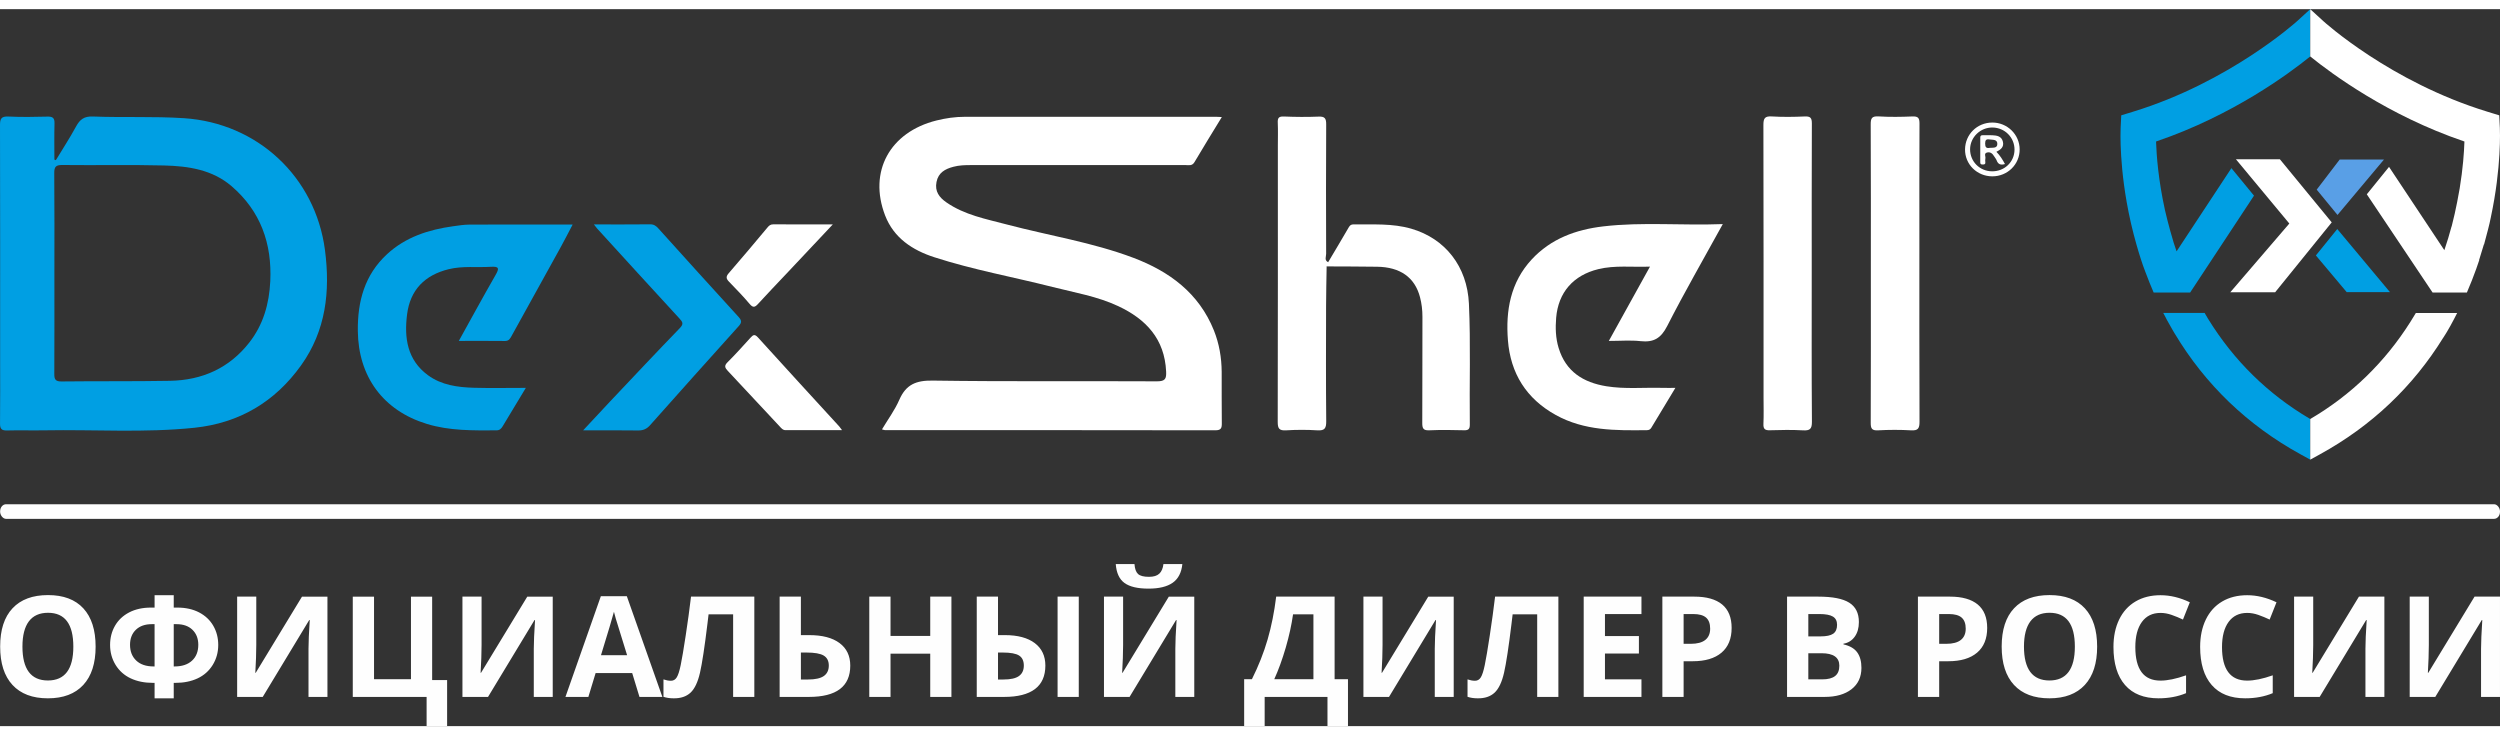
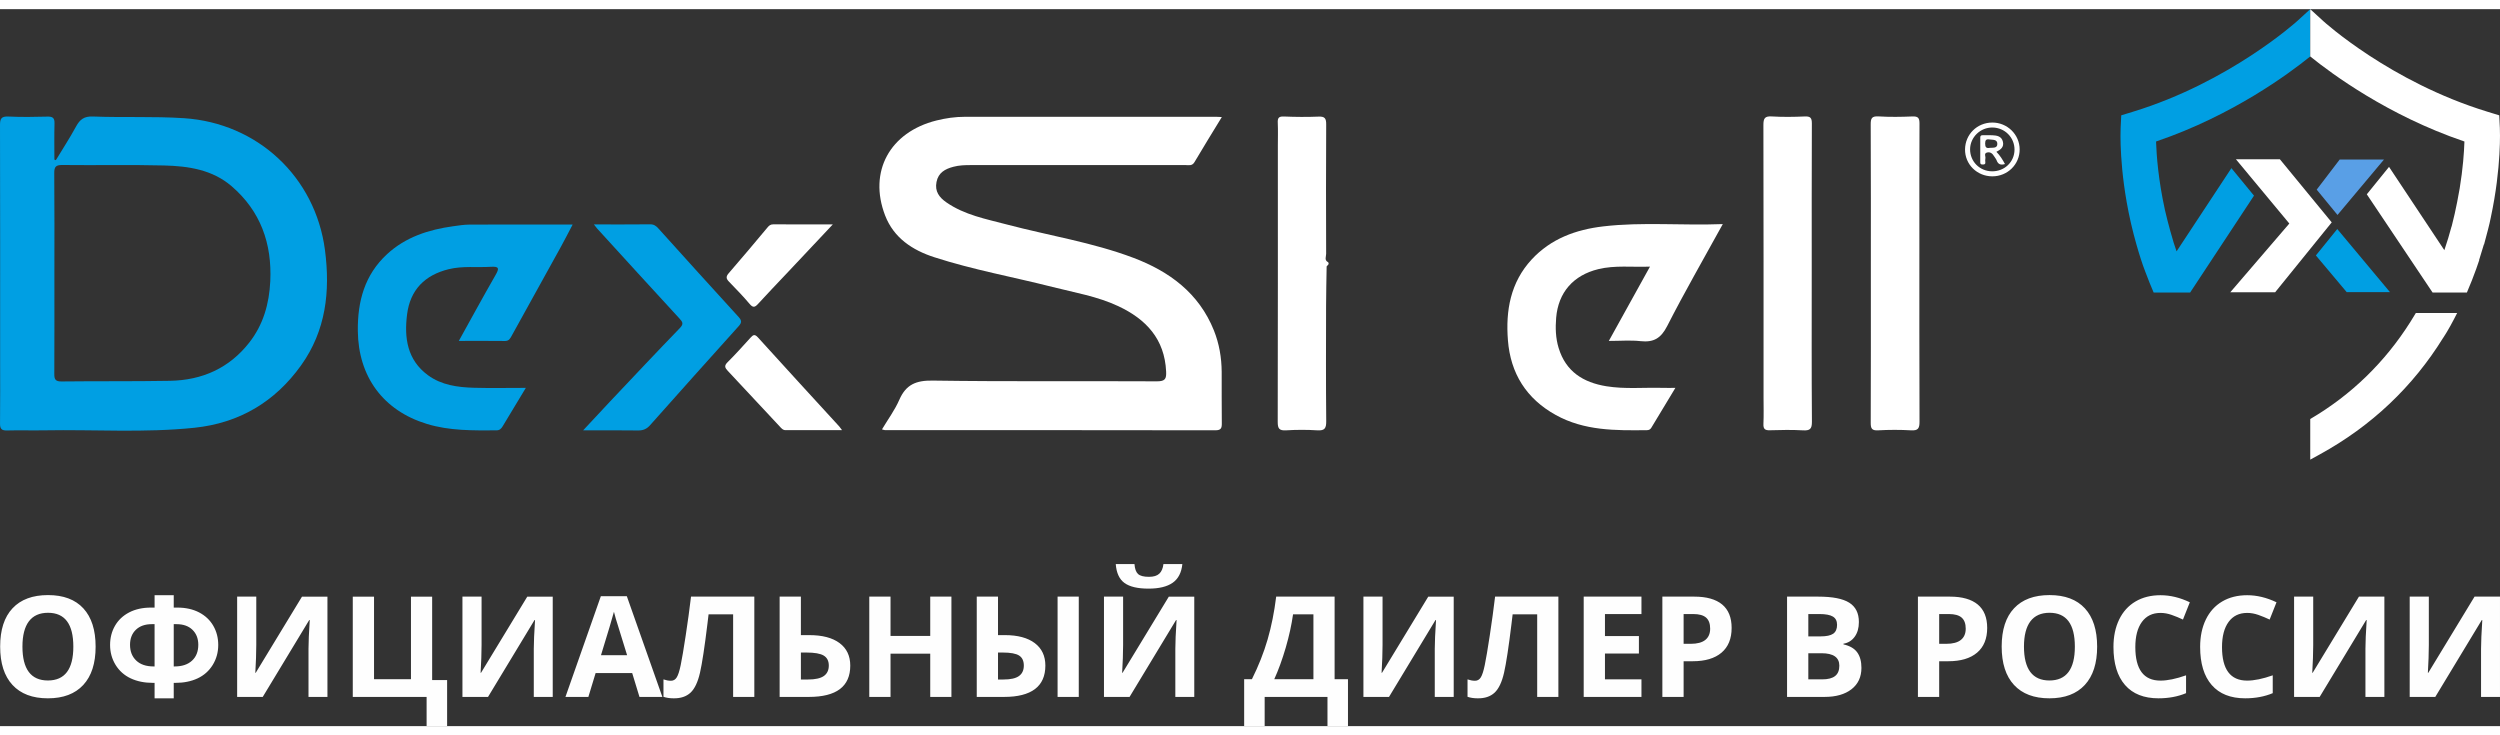
<svg xmlns="http://www.w3.org/2000/svg" xml:space="preserve" width="170px" height="50px" version="1.1" style="shape-rendering:geometricPrecision; text-rendering:geometricPrecision; image-rendering:optimizeQuality; fill-rule:evenodd; clip-rule:evenodd" viewBox="0 0 8875600 2545400">
  <rect x="0" y="0" width="8875600" height="2545400" fill="#333333" stroke="none" />
  <defs>
    <style type="text/css"> .fil6 {fill:#FEFEFE} .fil2 {fill:#009FE3} .fil1 {fill:white} .fil5 {fill:#FEFEFE;fill-rule:nonzero} .fil3 {fill:#009FE3;fill-rule:nonzero} .fil4 {fill:#599FE6;fill-rule:nonzero} .fil0 {fill:white;fill-rule:nonzero} </style>
  </defs>
  <symbol id="Fm1-1230-0" viewBox="6709480 -17682320 17614570 1867720">
    <path class="fil0" d="M6709480 -15814600l0 -1867720 663460 0c203320,0 360130,38690 470020,115650 110300,77380 165450,183980 165450,320620 0,101660 -34160,190140 -102480,266700 -68320,76140 -154340,128820 -258060,158040l0 4530c130060,16050 235420,64620 315270,144870 79840,80260 119760,181100 119760,302510 0,169570 -60090,304560 -180680,404580 -120590,100010 -285220,150220 -494300,150220l-698440 0zm398000 -1570980l0 461790 189320 0c90960,0 162570,-21810 214840,-65440 52270,-43220 78200,-103720 78200,-181920 0,-143220 -104540,-214430 -313620,-214430l-168740 0zm0 761830l0 512410 236240 0c100830,0 179440,-23050 235830,-69970 56800,-46510 85200,-111130 85200,-193850 0,-79020 -28400,-139940 -84380,-183560 -56380,-43220 -136230,-65030 -239940,-65030l-232950 0zm2999540 809150l-458500 0 -293040 -486070c-60090,-100420 -109470,-165040 -148160,-193850 -38690,-29220 -79440,-43630 -123060,-43630l-120590 0 0 723550 -398000 0 0 -1867720 654820 0c444500,0 666750,168750 666750,506240 0,127170 -37050,236240 -111540,326780 -74080,90960 -176560,154760 -306620,191800l0 4940c86020,28810 181090,123880 285630,284390l352310 553570zm-1143350 -1565210l0 537920 195490 0c93020,0 168340,-27160 224720,-81490 56800,-54330 85200,-121820 85200,-203320 0,-168740 -100840,-253110 -302920,-253110l-202490 0zm2599900 1565210l-1105900 0 0 -1867720 1062280 0 0 325550 -664280 0 0 439980 617360 0 0 324320 -617360 0 0 452320 707900 0 0 325550zm2129240 0l-434210 0 -139930 -428040 -678690 0 -137460 428040 -431740 0 683620 -1867720 467960 0 670450 1867720zm-667980 -735480l-212380 -647410c-13580,-41150 -23040,-95480 -28810,-162980l-10700 0c-4940,54740 -15640,107420 -32920,158040l-213200 652350 498010 0zm2174250 -806690l-532990 0 0 1542170 -398810 0 0 -1542170 -531750 0 0 -325550 1463550 0 0 325550zm2015470 1542170l-397990 0 0 -770470 -795980 0 0 770470 -398000 0 0 -1867720 398000 0 0 753590 795980 0 0 -753590 397990 0 0 1867720zm2224960 0l-434210 0 -139930 -428040 -678690 0 -137460 428040 -431740 0 683620 -1867720 467960 0 670450 1867720zm-667980 -735480l-212380 -647410c-13580,-41150 -23040,-95480 -28810,-162980l-10700 0c-4940,54740 -15640,107420 -32920,158040l-213200 652350 498010 0zm1072140 735480l0 -1867720 663460 0c203320,0 360130,38690 470020,115650 110300,77380 165450,183980 165450,320620 0,101660 -34160,190140 -102480,266700 -68320,76140 -154340,128820 -258060,158040l0 4530c130060,16050 235420,64620 315270,144870 79840,80260 119760,181100 119760,302510 0,169570 -60090,304560 -180680,404580 -120590,100010 -285220,150220 -494300,150220l-698440 0zm398000 -1570980l0 461790 189320 0c90960,0 162570,-21810 214840,-65440 52270,-43220 78200,-103720 78200,-181920 0,-143220 -104540,-214430 -313620,-214430l-168740 0zm0 761830l0 512410 236240 0c100830,0 179440,-23050 235830,-69970 56800,-46510 85200,-111130 85200,-193850 0,-79020 -28400,-139940 -84380,-183560 -56380,-43220 -136230,-65030 -239940,-65030l-232950 0zm2554630 809150l-1096440 0 0 -1867720 398000 0 0 1542170 698440 0 0 325550zm1527750 0l-1105900 0 0 -1867720 1062280 0 0 325550 -664280 0 0 439980 617360 0 0 324320 -617360 0 0 452320 707900 0 0 325550z" />
  </symbol>
  <symbol id="Fm0-1228-0" viewBox="6730120 -21077580 17600050 1931510">
    <path class="fil0" d="M9340320 -21046300l-497600 1867720 -442850 0 -318150 -1217850c-16870,-65850 -27160,-134580 -30040,-206190l-4940 0c-8230,83550 -19340,152280 -33750,206190l-325550 1217850 -459320 0 -498000 -1867720 436270 0 277400 1266000c11930,55560 20570,125530 25510,209900l8240 0c4110,-65850 16460,-137870 37450,-216070l347370 -1259830 423090 0 316090 1275470c12760,51030 22640,116880 30050,197960l5760 0c3290,-69960 12760,-138290 27990,-204960l271220 -1268470 403760 0zm1774540 1867720l-434210 0 -139930 -428040 -678690 0 -137460 428040 -431740 0 683620 -1867720 467960 0 670450 1867720zm-667980 -735480l-212380 -647410c-13580,-41150 -23040,-95480 -28810,-162980l-10700 0c-4940,54740 -15640,107420 -32920,158040l-213200 652350 498010 0zm2013500 -806690l-532990 0 0 1542170 -398810 0 0 -1542170 -531750 0 0 -325550 1463550 0 0 325550zm1368890 1542170l-1105900 0 0 -1867720 1062280 0 0 325550 -664280 0 0 439980 617360 0 0 324320 -617360 0 0 452320 707900 0 0 325550zm1854970 0l-458500 0 -293040 -486070c-60090,-100420 -109470,-165040 -148160,-193850 -38690,-29220 -79440,-43630 -123060,-43630l-120590 0 0 723550 -398000 0 0 -1867720 654820 0c444500,0 666750,168750 666750,506240 0,127170 -37050,236240 -111540,326780 -74080,90960 -176560,154760 -306620,191800l0 4940c86020,28810 181090,123880 285630,284390l352310 553570zm-1143350 -1565210l0 537920 195490 0c93020,0 168340,-27160 224720,-81490 56800,-54330 85200,-121820 85200,-203320 0,-168740 -100840,-253110 -302920,-253110l-202490 0zm1731490 914100l0 651110 -398000 0 0 -1867720 642880 0c464670,0 696800,196730 696800,590610 0,191380 -69970,344900 -210320,460140 -140340,115240 -315680,170800 -526400,165860l-204960 0zm0 -907930l0 602960 172450 0c234180,0 351070,-101660 351070,-305390 0,-198380 -116070,-297570 -347370,-297570l-176150 0zm2773590 1559040l-458500 0 -293040 -486070c-60090,-100420 -109470,-165040 -148160,-193850 -38690,-29220 -79440,-43630 -123060,-43630l-120590 0 0 723550 -398000 0 0 -1867720 654820 0c444500,0 666750,168750 666750,506240 0,127170 -37050,236240 -111540,326780 -74080,90960 -176560,154760 -306620,191800l0 4940c86020,28810 181090,123880 285630,284390l352310 553570zm-1143350 -1565210l0 537920 195490 0c93020,0 168340,-27160 224720,-81490 56800,-54330 85200,-121820 85200,-203320 0,-168740 -100840,-253110 -302920,-253110l-202490 0zm1189450 656040c0,-292620 85600,-530930 256410,-714490 170800,-183560 396340,-275340 677040,-275340 266700,0 481540,88900 644520,266290 162570,177800 244060,406220 244060,684860 0,290980 -84780,527220 -253940,708310 -169150,181510 -390580,272050 -664690,272050 -267930,0 -485240,-87660 -652340,-263400 -167510,-175740 -251060,-401700 -251060,-678280zm418570 -21810c0,181920 43620,330080 131290,445740 87660,115240 207840,172860 360540,172860 155980,0 277400,-55150 364240,-165870 86840,-110300 130060,-258880 130060,-445320 0,-194670 -41980,-348190 -126360,-461370 -84370,-112780 -203310,-169160 -356830,-169160 -155990,0 -279050,57620 -368770,173680 -89310,115660 -134170,265470 -134170,449440zm1609670 21810c0,-292620 85600,-530930 256410,-714490 170800,-183560 396340,-275340 677040,-275340 266700,0 481540,88900 644520,266290 162570,177800 244060,406220 244060,684860 0,290980 -84780,527220 -253940,708310 -169150,181510 -390580,272050 -664690,272050 -267930,0 -485240,-87660 -652340,-263400 -167510,-175740 -251060,-401700 -251060,-678280zm418570 -21810c0,181920 43620,330080 131290,445740 87660,115240 207840,172860 360540,172860 155980,0 277400,-55150 364240,-165870 86840,-110300 130060,-258880 130060,-445320 0,-194670 -41980,-348190 -126360,-461370 -84370,-112780 -203310,-169160 -356830,-169160 -155990,0 -279050,57620 -368770,173680 -89310,115660 -134170,265470 -134170,449440zm2791290 -611190l-666740 0 0 479900 613650 0 0 325550 -613650 0 0 736720 -398000 0 0 -1867720 1064740 0 0 325550z" />
  </symbol>
  <g id="Слой_x0020_1">
    <g id="_608716240">
      <path class="fil1" d="M4337770 383030c-34500,56710 -66460,107960 -97050,160000 -8600,14690 -20890,10460 -32410,10460 -254080,250 -508220,210 -762300,100 -20620,0 -40990,600 -61180,5990 -29370,7800 -53380,20530 -60010,53990 -6650,33510 9910,54890 35100,72390 64790,44980 140850,59020 214960,78600 149510,39440 303330,63340 448520,118070 127950,48260 233020,125250 286250,257920 18900,47250 27260,96550 27620,147220 410,60660 -470,121390 450,182070 290,17770 -2830,25270 -23150,25270 -390930,-720 -781910,-520 -1172860,-610 -1950,0 -3910,-890 -10510,-2560 21290,-35690 45680,-68590 61580,-105100 23700,-54360 59430,-69050 118650,-68190 265400,3980 530850,1170 796260,2630 29380,90 33520,-9460 32340,-34730 -5270,-115500 -71150,-185910 -170100,-232250 -74020,-34720 -154410,-47990 -232760,-67910 -139970,-35580 -282560,-61130 -420170,-105670 -77570,-25080 -143820,-68410 -174680,-148430 -59810,-155460 16750,-295790 182390,-337080 32850,-8200 66610,-13080 100570,-13080 297310,-240 594650,-150 891950,-50 4880,0 9690,390 20540,950z" />
      <path class="fil2" d="M1866830 1344520c-29730,49250 -56190,92980 -82510,136790 -5080,8560 -11070,14000 -21830,14040 -83170,410 -166400,1870 -247180,-22890 -155170,-47500 -243080,-167790 -244940,-329800 -1210,-105520 24300,-199550 103850,-272900 65920,-60780 147420,-86940 234310,-99020 19320,-2650 38790,-5780 58150,-5890 120310,-490 240600,-240 366400,-240 -14850,28180 -27920,53990 -41910,79340 -58040,105110 -116270,209970 -174240,315010 -5590,10110 -9810,19320 -24370,19070 -53110,-650 -106210,-250 -163610,-250 44630,-80400 86600,-157680 130370,-233860 13030,-22730 13790,-31130 -16100,-29290 -50060,3190 -100480,-3730 -150290,8550 -84380,20780 -136640,72870 -147720,160610 -10420,82360 40,161260 73960,215600 48360,35560 105810,43060 163680,44770 59360,1660 118830,360 183980,360z" />
      <path class="fil1" d="M6116340 762990c-68430,124470 -136050,241660 -197430,362060 -22150,43420 -48080,58620 -94490,53590 -35530,-3970 -71840,-810 -112690,-810 48840,-88190 96180,-173630 146090,-263800 -64270,2420 -124260,-5480 -183650,9010 -88530,21690 -141960,82510 -149460,172820 -2970,35940 -1870,71840 8760,106880 25550,84060 87430,122600 169450,135990 65400,10620 131360,4060 197080,5680 14120,410 28320,120 47990,120 -29930,49650 -57760,95740 -85590,141780 -3410,5560 -8280,8330 -15290,8330 -111130,1320 -222190,2470 -323810,-53880 -104440,-57900 -160650,-147670 -169820,-265300 -8350,-105450 9070,-205280 84130,-286670 68280,-73920 157330,-106280 254130,-117600 139370,-16350 279390,-2520 424600,-8200z" />
      <path class="fil1" d="M4709890 913280c-720,47250 -1940,94530 -1980,141780 -290,135740 -810,271560 520,407290 200,24800 -4630,34620 -31350,32910 -36930,-2380 -74160,-2270 -111040,0 -24620,1500 -29940,-6490 -29820,-30190 780,-327130 490,-654140 490,-981270 0,-26710 890,-53520 -300,-80250 -820,-16480 2810,-23240 21430,-22480 41060,1710 82310,2110 123370,400 21990,-920 27220,5980 27110,27430 -940,153260 -650,306490 -160,459760 70,9760 -7320,22720 7050,29730 5150,7390 -2110,10510 -5320,14890z" />
      <path class="fil1" d="M6432060 936730c0,175830 -660,351640 690,527430 270,26610 -7230,32560 -32180,31100 -38950,-2270 -78140,-1370 -117150,-270 -17300,520 -23620,-4510 -22840,-22440 1410,-30790 410,-61670 410,-92500 0,-322830 260,-645630 -500,-968550 -40,-23280 4420,-32290 29780,-30680 38940,2370 78140,1800 117190,50 20410,-810 25160,5480 25040,25360 -740,176790 -440,353660 -440,530500z" />
      <path class="fil1" d="M6641960 937130c0,-175780 400,-351640 -500,-527380 -150,-22040 3510,-30430 27830,-29040 39940,2470 80180,1860 120250,160 20610,-810 25240,5840 25110,25640 -810,136780 -410,273460 -410,410220 0,215940 -360,431840 500,647690 110,23540 -4790,32340 -29980,30830 -38950,-2260 -78190,-2150 -117130,0 -22910,1270 -26210,-7140 -26120,-27660 810,-176800 450,-353670 450,-530460z" />
      <path class="fil2" d="M2108540 764210c70500,0 135130,340 199830,-360 13060,-160 20830,5570 28680,14240 94960,105200 189700,210510 285440,314960 12170,13340 10510,20690 -290,32700 -105110,116740 -209880,233760 -314180,351200 -11970,13420 -24440,19020 -42560,18770 -62640,-1010 -125280,-360 -195220,-360 35060,-37640 65810,-70950 96920,-103850 81860,-86650 163410,-173470 246280,-259070 14490,-14890 10310,-21690 -1170,-34160 -98100,-106470 -195570,-213510 -293220,-320500 -2610,-2810 -4680,-6030 -10510,-13570z" />
-       <path class="fil1" d="M4709890 913280c1750,-4990 3500,-9950 5320,-14890 24510,-41300 49250,-82470 73310,-124060 4220,-7250 8850,-10340 16910,-10220 68630,900 137560,-4290 205030,15330 120640,35130 198540,134130 204580,266370 6490,142790 1340,285680 3160,428520 160,16300 -4630,21130 -20840,20680 -41060,-1120 -82240,-1660 -123320,180 -21760,970 -24750,-7840 -24640,-26610 700,-125410 90,-250800 600,-376240 60,-23890 -2710,-47290 -8700,-70020 -18510,-70340 -70390,-106770 -152660,-107870 -59560,-880 -119140,-880 -178750,-1170z" />
      <path class="fil1" d="M2989420 1494550c-69890,0 -135180,-150 -200480,90 -9690,0 -14560,-6380 -20080,-12370 -61630,-66050 -123240,-132210 -185020,-198080 -9540,-10200 -13970,-17660 -1310,-30240 28440,-28160 55140,-58100 82120,-87740 9000,-9870 14640,-13590 26230,-770 95740,105830 192380,210870 288780,316180 2470,2720 4420,5890 9760,12930z" />
      <path class="fil1" d="M2956620 764210c-57570,61130 -110740,117680 -163860,174170 -33820,35980 -68140,71390 -101340,107890 -11380,12510 -18050,14580 -30220,40 -23110,-27460 -48380,-53220 -73310,-79050 -10130,-10440 -11140,-17900 -720,-29870 46540,-53500 92010,-107870 137520,-162270 5630,-6730 10600,-11160 20080,-11160 68470,400 136990,250 211850,250z" />
      <path class="fil2" d="M959540 966060c-3780,79690 -24710,153910 -74520,217560 -71290,91120 -167390,133630 -281060,135790 -128480,2360 -257080,810 -385550,2310 -21270,210 -25750,-7190 -25600,-26570 650,-119270 290,-238580 290,-357880 0,-118270 610,-236560 -490,-354810 -200,-22880 5430,-29470 28920,-29220 120360,1420 240700,-1350 360970,1660 85810,2160 171110,14690 239630,73470 103140,88600 143810,203900 137410,337690zm194310 -109980c-33910,-260620 -239950,-451830 -500520,-469010 -107980,-7100 -215850,-1780 -323680,-6000 -30360,-1210 -45970,10160 -59560,35330 -22190,40850 -47750,79880 -71800,119690 -1750,-660 -3410,-1370 -5190,-2030 0,-42760 -780,-85570 410,-128390 510,-19070 -6020,-24710 -24750,-24240 -46250,1190 -92670,2000 -138870,-270 -25510,-1190 -29980,7910 -29870,31150 740,276780 430,553500 430,830220 0,76120 520,152300 -340,228390 -200,18710 5440,25280 24460,24790 44180,-1210 88440,290 132710,-520 177720,-3250 355770,9420 533180,-9130 159140,-16720 285790,-91880 378560,-221630 88040,-123080 103830,-262390 84830,-408350z" />
      <path class="fil1" d="M7072400 575680c-43930,-310 -78250,-34700 -78100,-78240 160,-42630 36500,-77870 79670,-77280 43730,620 78330,35540 78070,78800 -320,43350 -35360,77060 -79640,76720zm0 -173130c-53360,470 -95360,42080 -96040,95040 -650,53210 42450,95860 96820,95930 54170,60 97290,-42470 97100,-95770 -190,-52890 -44140,-95660 -97880,-95200z" />
      <path class="fil1" d="M7064630 492340c-12810,2420 -16940,-2250 -16890,-15320 20,-12240 3770,-16370 15310,-14510 11460,1880 28030,-1160 27960,15950 -20,16080 -15690,12860 -26380,13880zm23040 14120c15090,-7590 27570,-16840 23190,-35640 -4570,-19650 -20860,-22440 -37520,-23200 -10920,-430 -21830,70 -32790,-110 -5660,-70 -10160,490 -10130,7880 90,29560 130,59090 -70,88670 -20,6110 2970,7460 8290,7430 5590,-40 10380,-160 9750,-7860 -340,-4440 -930,-9210 170,-13450 1780,-7190 -6380,-17990 5780,-21220 11450,-3100 19470,3560 25170,13220 2920,4990 7100,9460 9050,14740 5240,14410 15010,17470 29520,12890 -8360,-15320 -17190,-30010 -30410,-43350z" />
      <polygon class="fil3" points="8297850,780560 8221920,874350 8331380,1004620 8484970,1004620 " />
      <polygon class="fil4" points="8463610,533940 8306370,533940 8224850,640690 8298660,730580 " />
-       <path class="fil3" d="M7840050 1100670l-1160 -1880 -50 0c-3880,-6470 -7870,-13320 -11810,-20220l-146910 0c3640,6960 7270,13780 10740,20220l-150 0 3200 5920c2440,4510 5060,8890 7550,13390 3280,5890 6270,11200 8870,15780 2190,3780 4350,7610 6570,11390 2390,4090 3830,6520 3830,6520l140 -10c108630,181280 258640,325390 446800,428720l34260 18810 0 -144320 -1980 -1140c-147910,-87050 -268990,-205850 -359900,-353180z" />
      <path class="fil3" d="M7573150 363970l-42200 12930 -2160 44100c-410,8380 -6380,146620 34930,331340l-20 0c0,0 70,230 130,570 50,190 80,350 120,530 380,1680 1190,5260 2400,10360 5380,23140 11440,46950 18400,71320l30 -40c9030,32120 20410,68900 33090,101270l60 -70c8550,23030 17870,46290 28020,69720l25450 0 104150 0 226690 -343910 -80200 -97640 -194680 295430c-3500,-10160 -7000,-20330 -10150,-30350 -2810,-9230 -19180,-64090 -31410,-117490l70 -100c-23160,-105400 -29630,-192130 -31220,-239140l-100 -2990 2820 -960c268690,-91580 469290,-240160 543070,-299800l1490 -1230 0 -167820 -46500 42470c-2360,2170 -240120,216760 -582280,321500z" />
      <polygon class="fil0" points="8094220,532960 7938130,532960 8127640,761060 7918050,1005060 8077320,1005060 8278190,756940 " />
      <path class="fil0" d="M8557240 1110610c-90160,142600 -208850,258200 -353350,343260l-1970 1160 0 144280 34240 -18830c183200,-100580 330220,-239890 438110,-414480l180 50c16660,-25250 34210,-57950 49070,-87480l-146620 0c-6970,11660 -13750,22660 -19660,32040z" />
      <path class="fil0" d="M8875050 421020l-2150 -44110 -42220 -12940c-345010,-105640 -580040,-319420 -582380,-321580l-46370 -42390 0 167830 1480 1230c73730,59600 274250,208200 543060,299780l2810 950 -100 3010c-1170,35150 -5100,92550 -16700,163340 -1460,8680 -13040,76470 -28650,135540l-250 -290c-7270,27300 -15790,55520 -25570,84320l-196420 -295800 -78850 97380 227350 339540 6130 9150 39140 0 58130 0 24540 0c840,-1870 1360,-3050 1360,-3050l-90 0c11670,-26990 22150,-53780 31640,-80210l20 30c0,0 130,-430 380,-1130 3650,-10220 7190,-20400 10530,-30490l-460 -550c4880,-15330 10930,-34800 17020,-55510l500 610c5040,-17610 9590,-34930 13780,-51940 4170,-16020 7790,-31330 10310,-44530 20,-130 30,-260 50,-390 38070,-177900 32380,-309650 31980,-317800z" />
      <path class="fil5" d="M339470 2263250c0,59010 -14540,104300 -43790,135970 -29260,31660 -71150,47450 -125670,47450 -54510,0 -96400,-15790 -125660,-47450 -29250,-31670 -43790,-77130 -43790,-136380 0,-59260 14620,-104550 43960,-135800 29250,-31250 71310,-46880 125990,-46880 54690,0 96570,15710 125500,47210 29000,31500 43460,76790 43460,135880zm-259790 0c0,39810 7560,69730 22600,89930 15120,20110 37730,30160 67730,30160 60260,0 90340,-40060 90340,-120090 0,-80200 -29920,-120260 -89840,-120260 -30080,0 -52690,10140 -67980,30340 -15210,20190 -22850,50190 -22850,89920zm537120 70230l3410 0c26100,0 46630,-6820 61500,-20530 14880,-13720 22280,-32500 22280,-56350 0,-22020 -6900,-39810 -20700,-53190 -13790,-13380 -32660,-20030 -56510,-20030l-9980 0 0 150100zm-67980 113190l0 -54850 -5320 0c-30250,0 -56680,-5320 -79370,-15960 -22760,-10630 -40630,-26590 -53770,-47780 -13040,-21280 -19530,-44880 -19530,-70900 0,-25090 5740,-47780 17370,-67980 11640,-20200 28340,-36070 50290,-47530 21940,-11390 47780,-17130 77450,-17130l12880 0 0 -43880 67980 0 0 43880 12890 0c29580,0 55260,5740 77210,17130 21930,11460 38730,27330 50360,47530 11720,20200 17540,42890 17540,67980 0,26020 -6490,49620 -19540,70900 -13130,21190 -31000,37150 -53760,47780 -22700,10640 -49120,15960 -79380,15960l-5320 0 0 54850 -67980 0zm0 -263290l-9970 0c-23850,0 -42720,6650 -56520,19950 -13790,13300 -20690,31080 -20690,53270 0,23360 7320,41980 21940,55930 14630,13970 35240,20950 61840,20950l3400 0 0 -150100zm293130 -97730l67900 0 0 171950 -910 46040 -2500 52360 1500 0 164220 -270350 90340 0 0 356040 -67230 0 0 -170960c0,-22930 1490,-56850 4400,-101810l-1910 0 -164980 272770 -90830 0 0 -356040zm692290 296120l53110 0 0 163640 -72800 0 0 -103720 -262130 0 0 -356040 75470 0 0 293210 131140 0 0 -293210 75210 0 0 296120zm107550 -296120l67900 0 0 171950 -910 46040 -2500 52360 1490 0 164230 -270350 90340 0 0 356040 -67240 0 0 -170960c0,-22930 1500,-56850 4410,-101810l-1920 0 -164970 272770 -90830 0 0 -356040zm628470 356040l-25850 -84770 -129820 0 -25760 84770 -81370 0 125660 -357540 92250 0 126160 357540 -81270 0zm-43890 -148100c-23850,-76800 -37310,-120260 -40310,-130320 -2990,-10060 -5150,-18040 -6400,-23850 -5400,20770 -20770,72140 -46040,154170l92750 0zm451610 148100l-75210 0 0 -293210 -87180 0 -3910 32660c-10050,82940 -18950,141280 -26590,174780 -7730,33570 -18950,57100 -33740,70810 -14800,13620 -34740,20270 -59930,19940 -13630,0 -25590,-1830 -35980,-5400l0 -61830c9390,3240 18280,4900 26510,4900 8640,0 15460,-3910 20440,-11800 5080,-7900 9810,-22530 14220,-43880 4480,-21360 10380,-56350 17780,-104970 7400,-48700 13710,-94660 18870,-138040l224720 0 0 356040zm340660 -111290c0,74220 -49030,111290 -147010,111290l-103720 0 0 -356040 75460 0 0 136630 29750 0c46380,0 82200,9390 107550,28250 25260,18790 37970,45470 37970,79870zm-175270 49450l25350 0c25430,0 44050,-4070 55930,-12300 11800,-8220 17780,-20610 17780,-37150 0,-16370 -6060,-28260 -18030,-35480 -11970,-7230 -32580,-10810 -61750,-10810l-19280 0 0 95740zm534390 61840l-75220 0 0 -153590 -140950 0 0 153590 -75460 0 0 -356040 75460 0 0 139620 140950 0 0 -139620 75220 0 0 356040zm333510 -111290c0,36990 -12300,64830 -36900,83450 -24600,18530 -61000,27840 -109290,27840l-97400 0 0 -356040 75460 0 0 136630 24350 0c45630,0 81030,9470 106130,28340 25100,18950 37650,45540 37650,79780zm-168130 49450l19780 0c24850,0 43050,-4070 54600,-12300 11470,-8220 17290,-20610 17290,-37150 0,-16540 -5570,-28420 -16700,-35560 -11140,-7150 -30670,-10730 -58590,-10730l-16380 0 0 95740zm286720 61840l-75210 0 0 -356040 75210 0 0 356040zm89510 -356040l67900 0 0 171950 -910 46040 -2500 52360 1500 0 164220 -270350 90340 0 0 356040 -67230 0 0 -170960c0,-22930 1500,-56850 4400,-101810l-1910 0 -164970 272770 -90840 0 0 -356040zm278250 -115690c-3070,30420 -14540,52520 -34320,66410 -19780,13870 -48380,20860 -85690,20860 -38480,0 -66900,-6650 -85350,-20030 -18450,-13300 -28760,-35740 -31080,-67240l66490 0c1160,16790 5310,28510 12550,35240 7220,6730 20190,10140 38800,10140 16460,0 28680,-3660 36650,-11140 8070,-7390 12970,-18780 14800,-34240l67150 0zm219400 408900l27510 0c23520,-47130 42140,-94170 55770,-141120 13630,-47040 23770,-97740 30420,-152090l207440 0 0 293210 47450 0 0 166550 -72800 0 0 -103720 -222980 0 0 103720 -72810 0 0 -166550zm173620 -230380c-5240,37150 -13880,76540 -25930,118100 -12130,41550 -25680,79030 -40810,112280l139040 0 0 -230380 -72300 0zm249830 -62830l67900 0 0 171950 -920 46040 -2490 52360 1490 0 164230 -270350 90340 0 0 356040 -67240 0 0 -170960c0,-22930 1500,-56850 4410,-101810l-1920 0 -164970 272770 -90830 0 0 -356040zm692120 356040l-75210 0 0 -293210 -87180 0 -3910 32660c-10050,82940 -18950,141280 -26590,174780 -7730,33570 -18950,57100 -33740,70810 -14800,13620 -34740,20270 -59930,19940 -13630,0 -25590,-1830 -35980,-5400l0 -61830c9390,3240 18280,4900 26510,4900 8640,0 15460,-3910 20440,-11800 5080,-7900 9810,-22530 14220,-43880 4480,-21360 10390,-56350 17780,-104970 7400,-48700 13710,-94660 18870,-138040l224720 0 0 356040zm294950 0l-205020 0 0 -356040 205020 0 0 61830 -129560 0 0 78290 120510 0 0 61830 -120510 0 0 91760 129560 0 0 62330zm149690 -188490l24840 0c23270,0 40640,-4570 52120,-13800 11550,-9140 17280,-22520 17280,-40060 0,-17700 -4820,-30750 -14460,-39230 -9640,-8390 -24770,-12630 -45460,-12630l-34320 0 0 105720zm170450 -56520c0,38320 -11970,67650 -35900,87930 -23940,20280 -58010,30420 -102140,30420l-32410 0 0 126660 -75470 0 0 -356040 113700 0c43210,0 76040,9310 98560,27840 22440,18620 33660,46370 33660,83190zm196800 -111030l110780 0c50540,0 87190,7140 109960,21530 22850,14370 34240,37220 34240,68640 0,21280 -4990,38730 -14960,52360 -9970,13630 -23270,21860 -39810,24600l0 2410c22520,5070 38810,14460 48780,28250 10060,13800 15050,32170 15050,55030 0,32490 -11810,57750 -35240,75960 -23430,18200 -55270,27260 -95580,27260l-133220 0 0 -356040zm75460 141120l43890 0c20440,0 35240,-3160 44460,-9480 9140,-6400 13710,-16870 13710,-31490 0,-13720 -4980,-23440 -14960,-29430 -9970,-5900 -25760,-8890 -47370,-8890l-39730 0 0 79290zm0 59840l0 92750 49210 0c20860,0 36150,-4000 46030,-11970 9980,-7900 14880,-20110 14880,-36490 0,-29500 -21110,-44290 -63330,-44290l-46790 0zm464580 -33410l24850 0c23270,0 40640,-4570 52110,-13800 11550,-9140 17280,-22520 17280,-40060 0,-17700 -4820,-30750 -14450,-39230 -9650,-8390 -24780,-12630 -45470,-12630l-34320 0 0 105720zm170450 -56520c0,38320 -11960,67650 -35900,87930 -23930,20280 -58010,30420 -102140,30420l-32410 0 0 126660 -75460 0 0 -356040 113690 0c43220,0 76040,9310 98570,27840 22440,18620 33650,46370 33650,83190zm390360 66570c0,59010 -14540,104300 -43790,135970 -29260,31660 -71150,47450 -125670,47450 -54510,0 -96400,-15790 -125660,-47450 -29250,-31670 -43790,-77130 -43790,-136380 0,-59260 14620,-104550 43970,-135800 29250,-31250 71300,-46880 125990,-46880 54680,0 96570,15710 125490,47210 29010,31500 43460,76790 43460,135880zm-259790 0c0,39810 7560,69730 22600,89930 15130,20110 37730,30160 67730,30160 60260,0 90340,-40060 90340,-120090 0,-80200 -29910,-120260 -89830,-120260 -30090,0 -52690,10140 -67990,30340 -15200,20190 -22850,50190 -22850,89920zm484690 -119760c-28430,0 -50360,10640 -65990,32000 -15540,21360 -23350,51110 -23350,89260 0,79360 29750,119090 89340,119090 24930,0 55270,-6230 90760,-18780l0 63330c-29180,12220 -61840,18280 -97820,18280 -51790,0 -91340,-15700 -118770,-47120 -27420,-31410 -41140,-76540 -41140,-135300 0,-36990 6740,-69400 20200,-97240 13460,-27840 32830,-49200 58010,-64070 25260,-14880 54850,-22280 88760,-22280 34570,0 69230,8390 104130,25100l-24350 61340c-13300,-6320 -26680,-11810 -40140,-16540 -13460,-4740 -26680,-7070 -39640,-7070zm307750 0c-28420,0 -50360,10640 -65990,32000 -15540,21360 -23350,51110 -23350,89260 0,79360 29750,119090 89340,119090 24930,0 55270,-6230 90760,-18780l0 63330c-29170,12220 -61840,18280 -97820,18280 -51780,0 -91340,-15700 -118760,-47120 -27430,-31410 -41140,-76540 -41140,-135300 0,-36990 6730,-69400 20190,-97240 13470,-27840 32830,-49200 58010,-64070 25270,-14880 54850,-22280 88760,-22280 34570,0 69230,8390 104130,25100l-24340 61340c-13300,-6320 -26680,-11810 -40150,-16540 -13460,-4740 -26680,-7070 -39640,-7070zm166550 -57840l67900 0 0 171950 -910 46040 -2500 52360 1500 0 164220 -270350 90340 0 0 356040 -67230 0 0 -170960c0,-22930 1490,-56850 4400,-101810l-1910 0 -164970 272770 -90840 0 0 -356040zm410470 0l67900 0 0 171950 -910 46040 -2500 52360 1500 0 164230 -270350 90340 0 0 356040 -67240 0 0 -170960c0,-22930 1500,-56850 4410,-101810l-1920 0 -164970 272770 -90840 0 0 -356040z" />
-       <rect class="fil6" x="463" y="1757615" width="8875092" height="51881" rx="21053" ry="24945" />
    </g>
  </g>
</svg>